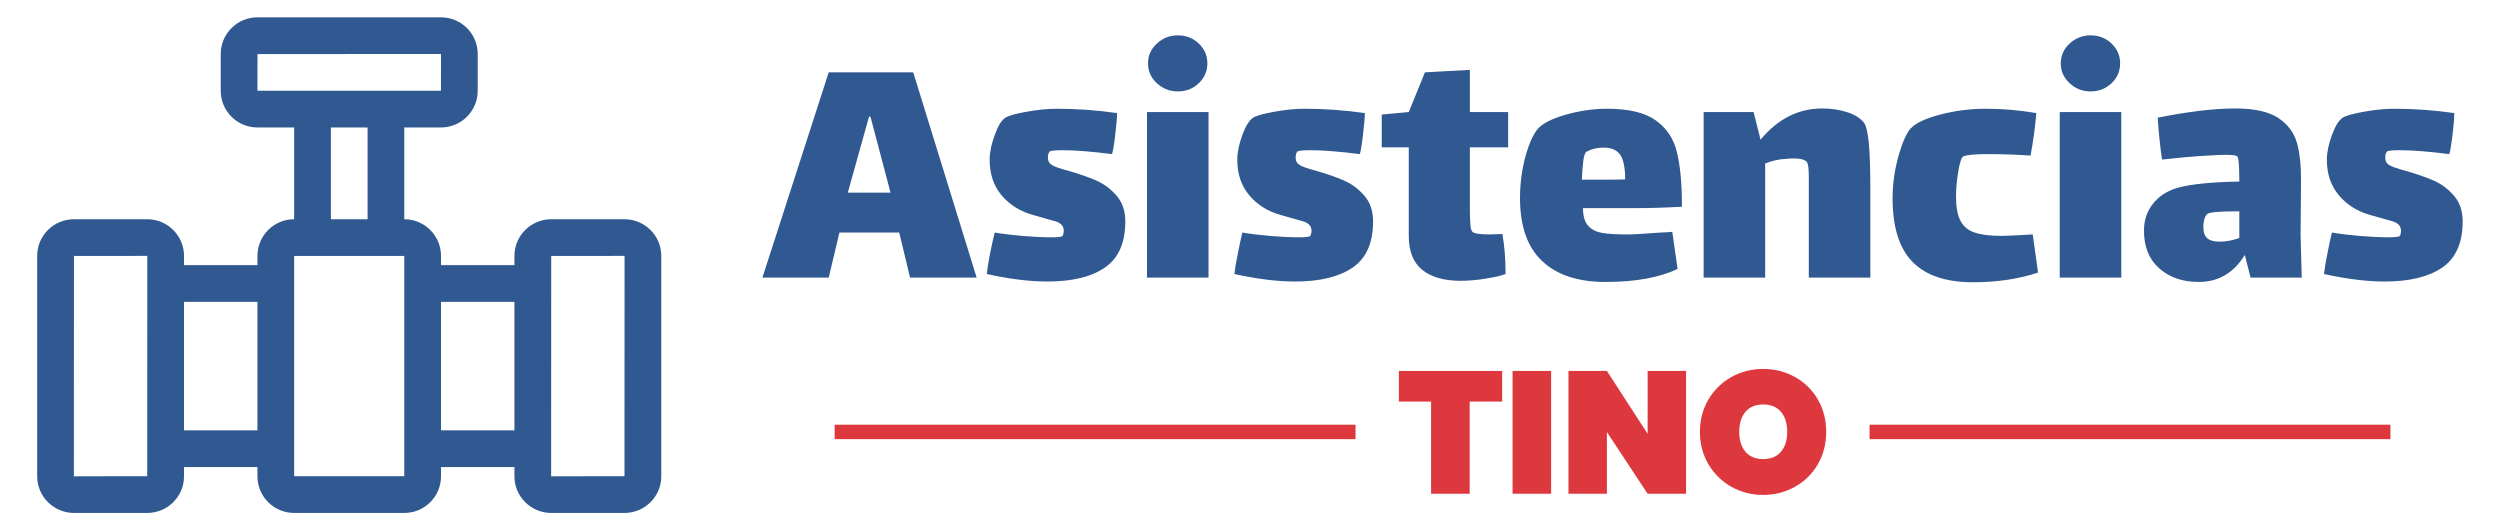
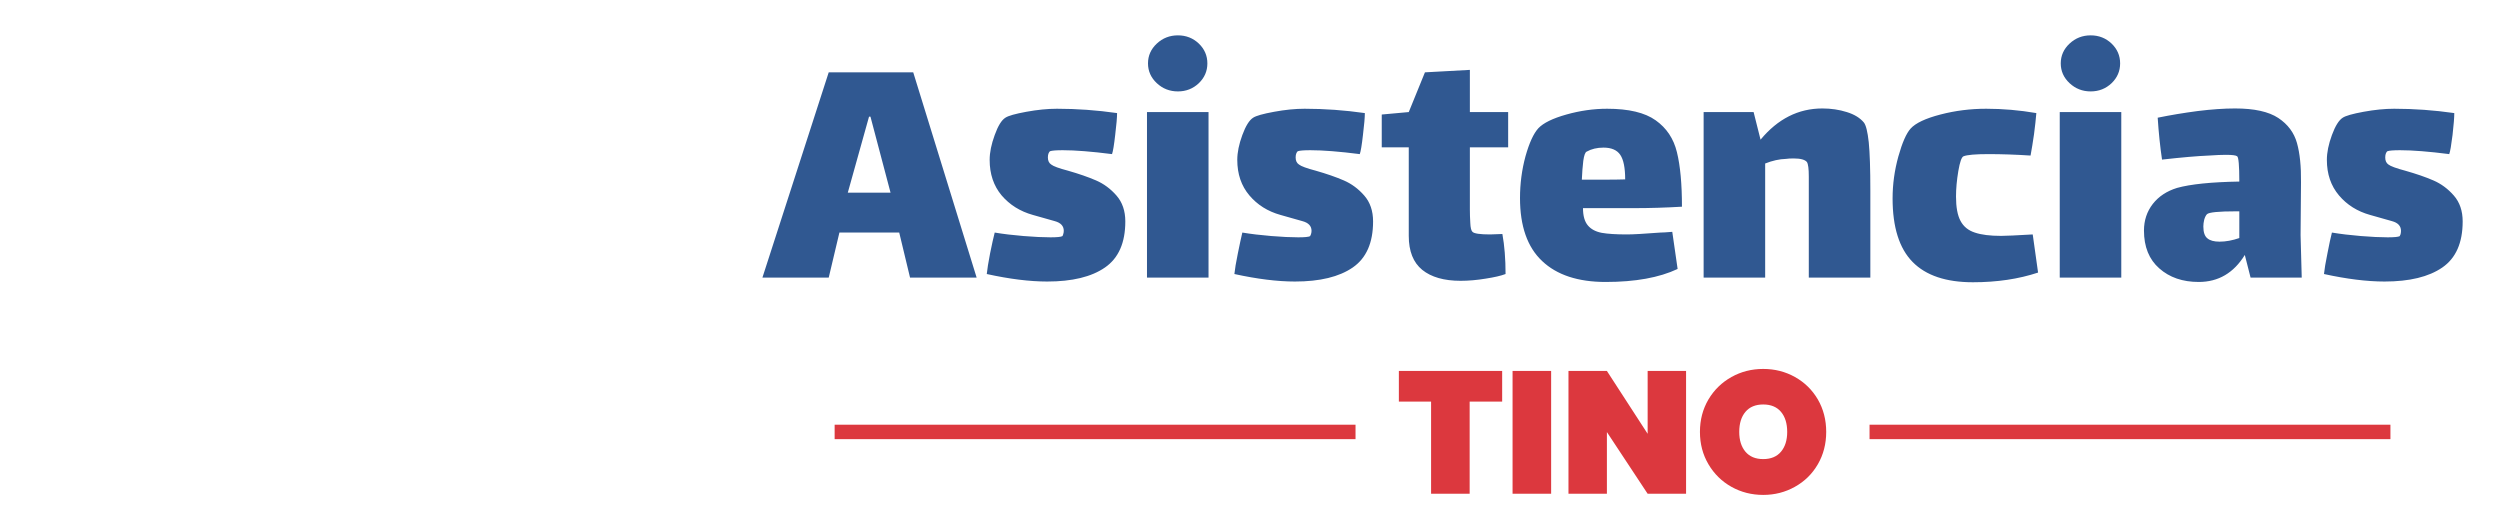
<svg xmlns="http://www.w3.org/2000/svg" viewBox="0 0 330 70" color-interpolation-filters="sRGB" style="margin: auto;">
  <g data-v-0dd9719b="" fill="#305891" class="icon-text-wrapper icon-svg-group iconsvg" transform="matrix(1.907, 0, 0, 1.907, 4.906, 2.287)" style="">
    <g class="iconsvg-imagesvg" transform="translate(0,0)" fill="#305891">
      <g fill="#305891">
        <rect fill="#305891" fill-opacity="0" stroke-width="2px" x="0" y="0" width="43.2" height="34.306" class="image-rect" />
        <svg filter="url(#colors3236508989)" x="0" y="0" width="43.2" height="34.306" filtersec="colorsf2880176973" class="image-svg-svg primary" style="overflow: visible;" fill="#305891">
          <svg viewBox="0 0 68 54" x="0px" y="0px" fill="#305891">
-             <path fill-rule="evenodd" d="M468,353 L460,353 L460,354.009 C460,356.213 458.21,358 456.006,358 L443.994,358 C441.79,358 440,356.207 440,354.009 L440,353 L432,353 L432,354.009 C432,356.216 430.199,358 427.991,358 L420.009,358 C417.8,358 416,356.21 416,354.009 L416,329.991 C416,327.784 417.801,326 420.009,326 L427.991,326 C430.2,326 432,327.79 432,329.991 L432,331 L440,331 L440,329.991 C440,327.787 441.79,326 443.994,326 L444,326 L444,316 L440.005,316 C437.793,316 436,314.218 436,312.002 L436,307.998 C436,305.788 437.794,304 440.005,304 L459.995,304 C462.207,304 464,305.782 464,307.998 L464,312.002 C464,314.212 462.206,316 459.995,316 L456,316 L456,326 L456.006,326 C458.21,326 460,327.793 460,329.991 L460,331 L468,331 L468,329.991 C468,327.784 469.801,326 472.009,326 L479.991,326 C482.2,326 484,327.79 484,329.991 L484,354.009 C484,356.216 482.199,358 479.991,358 L472.009,358 C469.8,358 468,356.21 468,354.009 L468,353 Z M420,354.009 C420,353.996 427.991,354 427.991,354 C427.999,354 428,329.991 428,329.991 C428,330.004 420.009,330 420.009,330 C420.001,330 420,354.009 420,354.009 Z M443.994,354 L443.998,354 C443.997,354 443.996,354 443.994,354 Z M444,330 L444,354 L456,354 L456,330 L444,330 Z M440.005,308 C440,308 440,312.001 440,312.001 C440.001,312 459.995,312 459.995,312 C460,312 460,307.999 460,307.999 C459.999,308 440.005,308 440.005,308 Z M460,349 L468,349 L468,335 L460,335 L460,349 Z M432,349 L440,349 L440,335 L432,335 L432,349 Z M448,326 L452,326 L452,316 L448,316 L448,326 Z M472,354.009 C472,353.996 479.991,354 479.991,354 C479.999,354 480,329.991 480,329.991 C480,330.004 472.009,330 472.009,330 C472.001,330 472,354.009 472,354.009 Z" transform="translate(-416 -304)" fill="#305891" />
-           </svg>
+             </svg>
        </svg>
        <defs>
          <filter id="colors3236508989">
            <feColorMatrix type="matrix" values="0 0 0 0 0.859  0 0 0 0 0.219  0 0 0 0 0.242  0 0 0 1 0" class="icon-fecolormatrix" />
          </filter>
        </defs>
      </g>
    </g>
    <g transform="translate(50.2,1.248)" fill="#305891">
      <g data-gra="path-name" fill-rule="" class="tp-name iconsvg-namesvg" transform="translate(0,0)" fill="#305891">
        <g transform="scale(1)" fill="#305891">
          <g fill="#305891">
            <path d="M10.22 0L9.47-3.12 5.33-3.12 4.59 0 0 0 4.59-14.21 10.44-14.21 14.83 0 10.22 0ZM7.48-11.14L7.38-11.14 5.91-5.88 8.87-5.88 7.48-11.14ZM25.12-3.89Q25.12-1.67 23.71-0.7 22.31 0.27 19.71 0.27L19.71 0.27Q17.89 0.27 15.53-0.25L15.53-0.25Q15.58-0.75 15.76-1.68 15.95-2.62 16.08-3.12L16.08-3.12Q16.97-2.97 18.07-2.88 19.17-2.79 19.94-2.79L19.94-2.79Q20.61-2.79 20.76-2.87L20.76-2.87Q20.79-2.89 20.82-3 20.86-3.12 20.86-3.24L20.86-3.24Q20.86-3.74 20.24-3.91L20.24-3.91Q20.04-3.96 18.72-4.34 17.4-4.71 16.56-5.69 15.73-6.68 15.73-8.15L15.73-8.15Q15.73-8.92 16.08-9.87 16.42-10.82 16.82-11.07L16.82-11.07Q17.12-11.27 18.27-11.48 19.42-11.69 20.39-11.69L20.39-11.69Q22.46-11.69 24.55-11.39L24.55-11.39Q24.55-10.94 24.42-9.88 24.3-8.82 24.2-8.55L24.2-8.55Q22.08-8.82 20.79-8.82L20.79-8.82Q20.11-8.82 19.91-8.75L19.91-8.75Q19.86-8.72 19.81-8.61 19.76-8.5 19.76-8.32L19.76-8.32Q19.76-7.98 19.99-7.83L19.99-7.83Q20.21-7.65 21.16-7.4L21.16-7.4Q22.28-7.08 23.09-6.73 23.9-6.38 24.51-5.68 25.12-4.98 25.12-3.89L25.12-3.89ZM28.76-12.89Q27.91-12.89 27.3-13.46 26.69-14.03 26.69-14.83L26.69-14.83Q26.69-15.63 27.3-16.2 27.91-16.77 28.76-16.77L28.76-16.77Q29.61-16.77 30.21-16.2 30.8-15.63 30.8-14.83L30.8-14.83Q30.8-14.03 30.21-13.46 29.61-12.89 28.76-12.89L28.76-12.89ZM26.62 0L26.62-11.46 30.88-11.46 30.88 0 26.62 0ZM42.27-3.89Q42.27-1.67 40.86-0.7 39.45 0.27 36.86 0.27L36.86 0.27Q35.04 0.27 32.67-0.25L32.67-0.25Q32.72-0.75 32.91-1.68 33.1-2.62 33.22-3.12L33.22-3.12Q34.12-2.97 35.22-2.88 36.31-2.79 37.09-2.79L37.09-2.79Q37.76-2.79 37.91-2.87L37.91-2.87Q37.93-2.89 37.97-3 38.01-3.12 38.01-3.24L38.01-3.24Q38.01-3.74 37.38-3.91L37.38-3.91Q37.19-3.96 35.86-4.34 34.54-4.71 33.71-5.69 32.87-6.68 32.87-8.15L32.87-8.15Q32.87-8.92 33.22-9.87 33.57-10.82 33.97-11.07L33.97-11.07Q34.27-11.27 35.42-11.48 36.56-11.69 37.53-11.69L37.53-11.69Q39.6-11.69 41.7-11.39L41.7-11.39Q41.7-10.94 41.57-9.88 41.45-8.82 41.35-8.55L41.35-8.55Q39.23-8.82 37.93-8.82L37.93-8.82Q37.26-8.82 37.06-8.75L37.06-8.75Q37.01-8.72 36.96-8.61 36.91-8.5 36.91-8.32L36.91-8.32Q36.91-7.98 37.14-7.83L37.14-7.83Q37.36-7.65 38.31-7.4L38.31-7.4Q39.43-7.08 40.24-6.73 41.05-6.38 41.66-5.68 42.27-4.98 42.27-3.89L42.27-3.89ZM48.97-9.02L48.97-4.71Q48.97-4.26 49-3.78 49.02-3.29 49.15-3.17L49.15-3.17Q49.32-2.99 50.37-2.99L50.37-2.99 51.22-3.02Q51.44-1.82 51.44-0.25L51.44-0.25Q50.97-0.07 50.06 0.07 49.15 0.22 48.33 0.22L48.33 0.22Q46.61 0.22 45.67-0.54 44.74-1.3 44.74-2.89L44.74-2.89 44.74-9.02 42.87-9.02 42.87-11.29 44.74-11.46 45.86-14.21 48.97-14.38 48.97-11.46 51.62-11.46 51.62-9.02 48.97-9.02ZM59.84-2.99Q60.46-2.99 62.16-3.12L62.16-3.12Q62.38-3.12 62.98-3.17L62.98-3.17 63.35-0.6Q61.44 0.3 58.37 0.3L58.37 0.3Q55.5 0.3 53.97-1.15 52.44-2.59 52.44-5.51L52.44-5.51Q52.44-7 52.82-8.4 53.21-9.79 53.71-10.34L53.71-10.34Q54.23-10.89 55.65-11.29 57.07-11.69 58.47-11.69L58.47-11.69Q60.71-11.69 61.83-10.89 62.96-10.09 63.3-8.69 63.65-7.28 63.65-4.91L63.65-4.91Q61.96-4.81 60.34-4.81L60.34-4.81 56.8-4.81Q56.8-4.01 57.14-3.61 57.47-3.22 58.1-3.1 58.72-2.99 59.84-2.99L59.84-2.99ZM57.05-8.72Q56.9-8.65 56.82-8.08 56.75-7.5 56.72-6.78L56.72-6.78 58.02-6.78Q59.19-6.78 59.72-6.8L59.72-6.8Q59.72-8 59.38-8.5 59.04-9 58.22-9L58.22-9Q57.55-9 57.05-8.72L57.05-8.72ZM76.24-10.74Q76.46-10.47 76.58-9.37 76.69-8.27 76.69-6.03L76.69-6.03 76.69 0 72.43 0 72.43-5.98 72.43-7Q72.43-7.8 72.3-8L72.3-8Q72.1-8.25 71.38-8.25L71.38-8.25Q71.03-8.25 70.86-8.22L70.86-8.22Q70.16-8.2 69.41-7.9L69.41-7.9 69.41 0 65.15 0 65.15-11.46 68.61-11.46 69.09-9.55Q70.88-11.71 73.37-11.71L73.37-11.71Q74.27-11.71 75.06-11.46 75.84-11.22 76.24-10.74L76.24-10.74ZM87.93-2.99L88.3-0.35Q86.28 0.32 83.79 0.32L83.79 0.32Q81 0.32 79.62-1.08 78.23-2.49 78.23-5.48L78.23-5.48Q78.23-6.95 78.63-8.39 79.03-9.82 79.48-10.32L79.48-10.32Q80-10.89 81.54-11.29 83.07-11.69 84.71-11.69L84.71-11.69Q86.43-11.69 88.18-11.39L88.18-11.39Q88.13-10.77 88.02-9.93 87.9-9.1 87.78-8.45L87.78-8.45Q86.23-8.55 84.86-8.55L84.86-8.55Q83.52-8.55 83.14-8.4L83.14-8.4Q82.94-8.32 82.78-7.38 82.62-6.43 82.62-5.61L82.62-5.61Q82.62-4.51 82.93-3.93 83.24-3.34 83.92-3.12 84.59-2.89 85.74-2.89L85.74-2.89Q86.23-2.89 87.93-2.99L87.93-2.99ZM91.94-12.89Q91.09-12.89 90.48-13.46 89.87-14.03 89.87-14.83L89.87-14.83Q89.87-15.63 90.48-16.2 91.09-16.77 91.94-16.77L91.94-16.77Q92.79-16.77 93.39-16.2 93.98-15.63 93.98-14.83L93.98-14.83Q93.98-14.03 93.39-13.46 92.79-12.89 91.94-12.89L91.94-12.89ZM89.8 0L89.8-11.46 94.06-11.46 94.06 0 89.8 0ZM106.55 0L103.01 0 102.61-1.57Q101.46 0.3 99.42 0.3L99.42 0.3Q97.75 0.3 96.69-0.64 95.63-1.57 95.63-3.26L95.63-3.26Q95.63-4.31 96.24-5.1 96.85-5.88 97.92-6.21L97.92-6.21Q99.32-6.6 102.23-6.65L102.23-6.65Q102.23-8.3 102.08-8.4L102.08-8.4Q101.96-8.5 101.29-8.5L101.29-8.5Q100.86-8.5 100.12-8.45L100.12-8.45Q98.92-8.4 96.88-8.17L96.88-8.17Q96.68-9.52 96.58-11.07L96.58-11.07Q97.9-11.34 99.34-11.53 100.79-11.71 101.94-11.71L101.94-11.71Q103.93-11.71 104.93-11.05 105.92-10.39 106.22-9.32 106.52-8.25 106.5-6.6L106.5-6.6 106.47-2.94 106.55 0ZM100.86-2.49Q101.51-2.49 102.23-2.74L102.23-2.74 102.23-4.59 102.03-4.59Q100.19-4.59 99.99-4.39L99.99-4.39Q99.87-4.26 99.8-4.01 99.74-3.76 99.74-3.54L99.74-3.54Q99.74-2.94 100.02-2.72 100.29-2.49 100.86-2.49L100.86-2.49ZM117.69-3.89Q117.69-1.67 116.28-0.7 114.87 0.27 112.28 0.27L112.28 0.27Q110.46 0.27 108.09-0.25L108.09-0.25Q108.14-0.75 108.33-1.68 108.51-2.62 108.64-3.12L108.64-3.12Q109.54-2.97 110.63-2.88 111.73-2.79 112.5-2.79L112.5-2.79Q113.18-2.79 113.33-2.87L113.33-2.87Q113.35-2.89 113.39-3 113.42-3.12 113.42-3.24L113.42-3.24Q113.42-3.74 112.8-3.91L112.8-3.91Q112.6-3.96 111.28-4.34 109.96-4.71 109.13-5.69 108.29-6.68 108.29-8.15L108.29-8.15Q108.29-8.92 108.64-9.87 108.99-10.82 109.39-11.07L109.39-11.07Q109.69-11.27 110.83-11.48 111.98-11.69 112.95-11.69L112.95-11.69Q115.02-11.69 117.11-11.39L117.11-11.39Q117.11-10.94 116.99-9.88 116.86-8.82 116.76-8.55L116.76-8.55Q114.65-8.82 113.35-8.82L113.35-8.82Q112.68-8.82 112.48-8.75L112.48-8.75Q112.43-8.72 112.38-8.61 112.33-8.5 112.33-8.32L112.33-8.32Q112.33-7.98 112.55-7.83L112.55-7.83Q112.78-7.65 113.72-7.4L113.72-7.4Q114.85-7.08 115.66-6.73 116.47-6.38 117.08-5.68 117.69-4.98 117.69-3.89L117.69-3.89Z" transform="translate(0, 16.77)" fill="#305891" />
          </g>
        </g>
      </g>
      <g data-gra="path-slogan" fill-rule="" class="tp-slogan iconsvg-slogansvg" fill="#DC383E" transform="translate(5,23.09)">
        <rect x="0" height="1" y="3.86" width="36.055" fill="#DC383E" />
        <rect height="1" y="3.86" width="36.055" x="71.635" fill="#DC383E" />
        <g transform="translate(39.055,0)" fill="#DC383E">
          <g transform="scale(1)" fill="#DC383E">
            <path d="M0.12-8.50L7.27-8.50L7.27-6.38L5.02-6.38L5.02 0L2.35 0L2.35-6.38L0.12-6.38L0.12-8.50ZM7.99-8.50L10.66-8.50L10.66 0L7.99 0L7.99-8.50ZM20.00-8.50L20.00 0L17.34 0L14.52-4.27L14.52 0L11.86 0L11.86-8.50L14.52-8.50L17.34-4.15L17.34-8.50L20.00-8.50ZM25.34 0.08Q24.14 0.08 23.14-0.48Q22.14-1.04 21.55-2.04Q20.96-3.04 20.96-4.28L20.96-4.28Q20.96-5.53 21.55-6.53Q22.14-7.52 23.14-8.08Q24.14-8.64 25.34-8.64L25.34-8.64Q26.54-8.64 27.54-8.08Q28.54-7.52 29.12-6.53Q29.70-5.53 29.70-4.28L29.70-4.28Q29.70-3.04 29.12-2.04Q28.54-1.04 27.53-0.48Q26.53 0.08 25.34 0.08L25.34 0.08ZM25.34-2.40Q26.14-2.40 26.57-2.91Q27-3.42 27-4.28L27-4.28Q27-5.16 26.57-5.67Q26.14-6.18 25.34-6.18L25.34-6.18Q24.54-6.18 24.11-5.67Q23.68-5.16 23.68-4.28L23.68-4.28Q23.68-3.42 24.11-2.91Q24.54-2.40 25.34-2.40L25.34-2.40Z" transform="translate(-0.12, 8.64)" fill="#DC383E" />
          </g>
        </g>
      </g>
    </g>
  </g>
</svg>